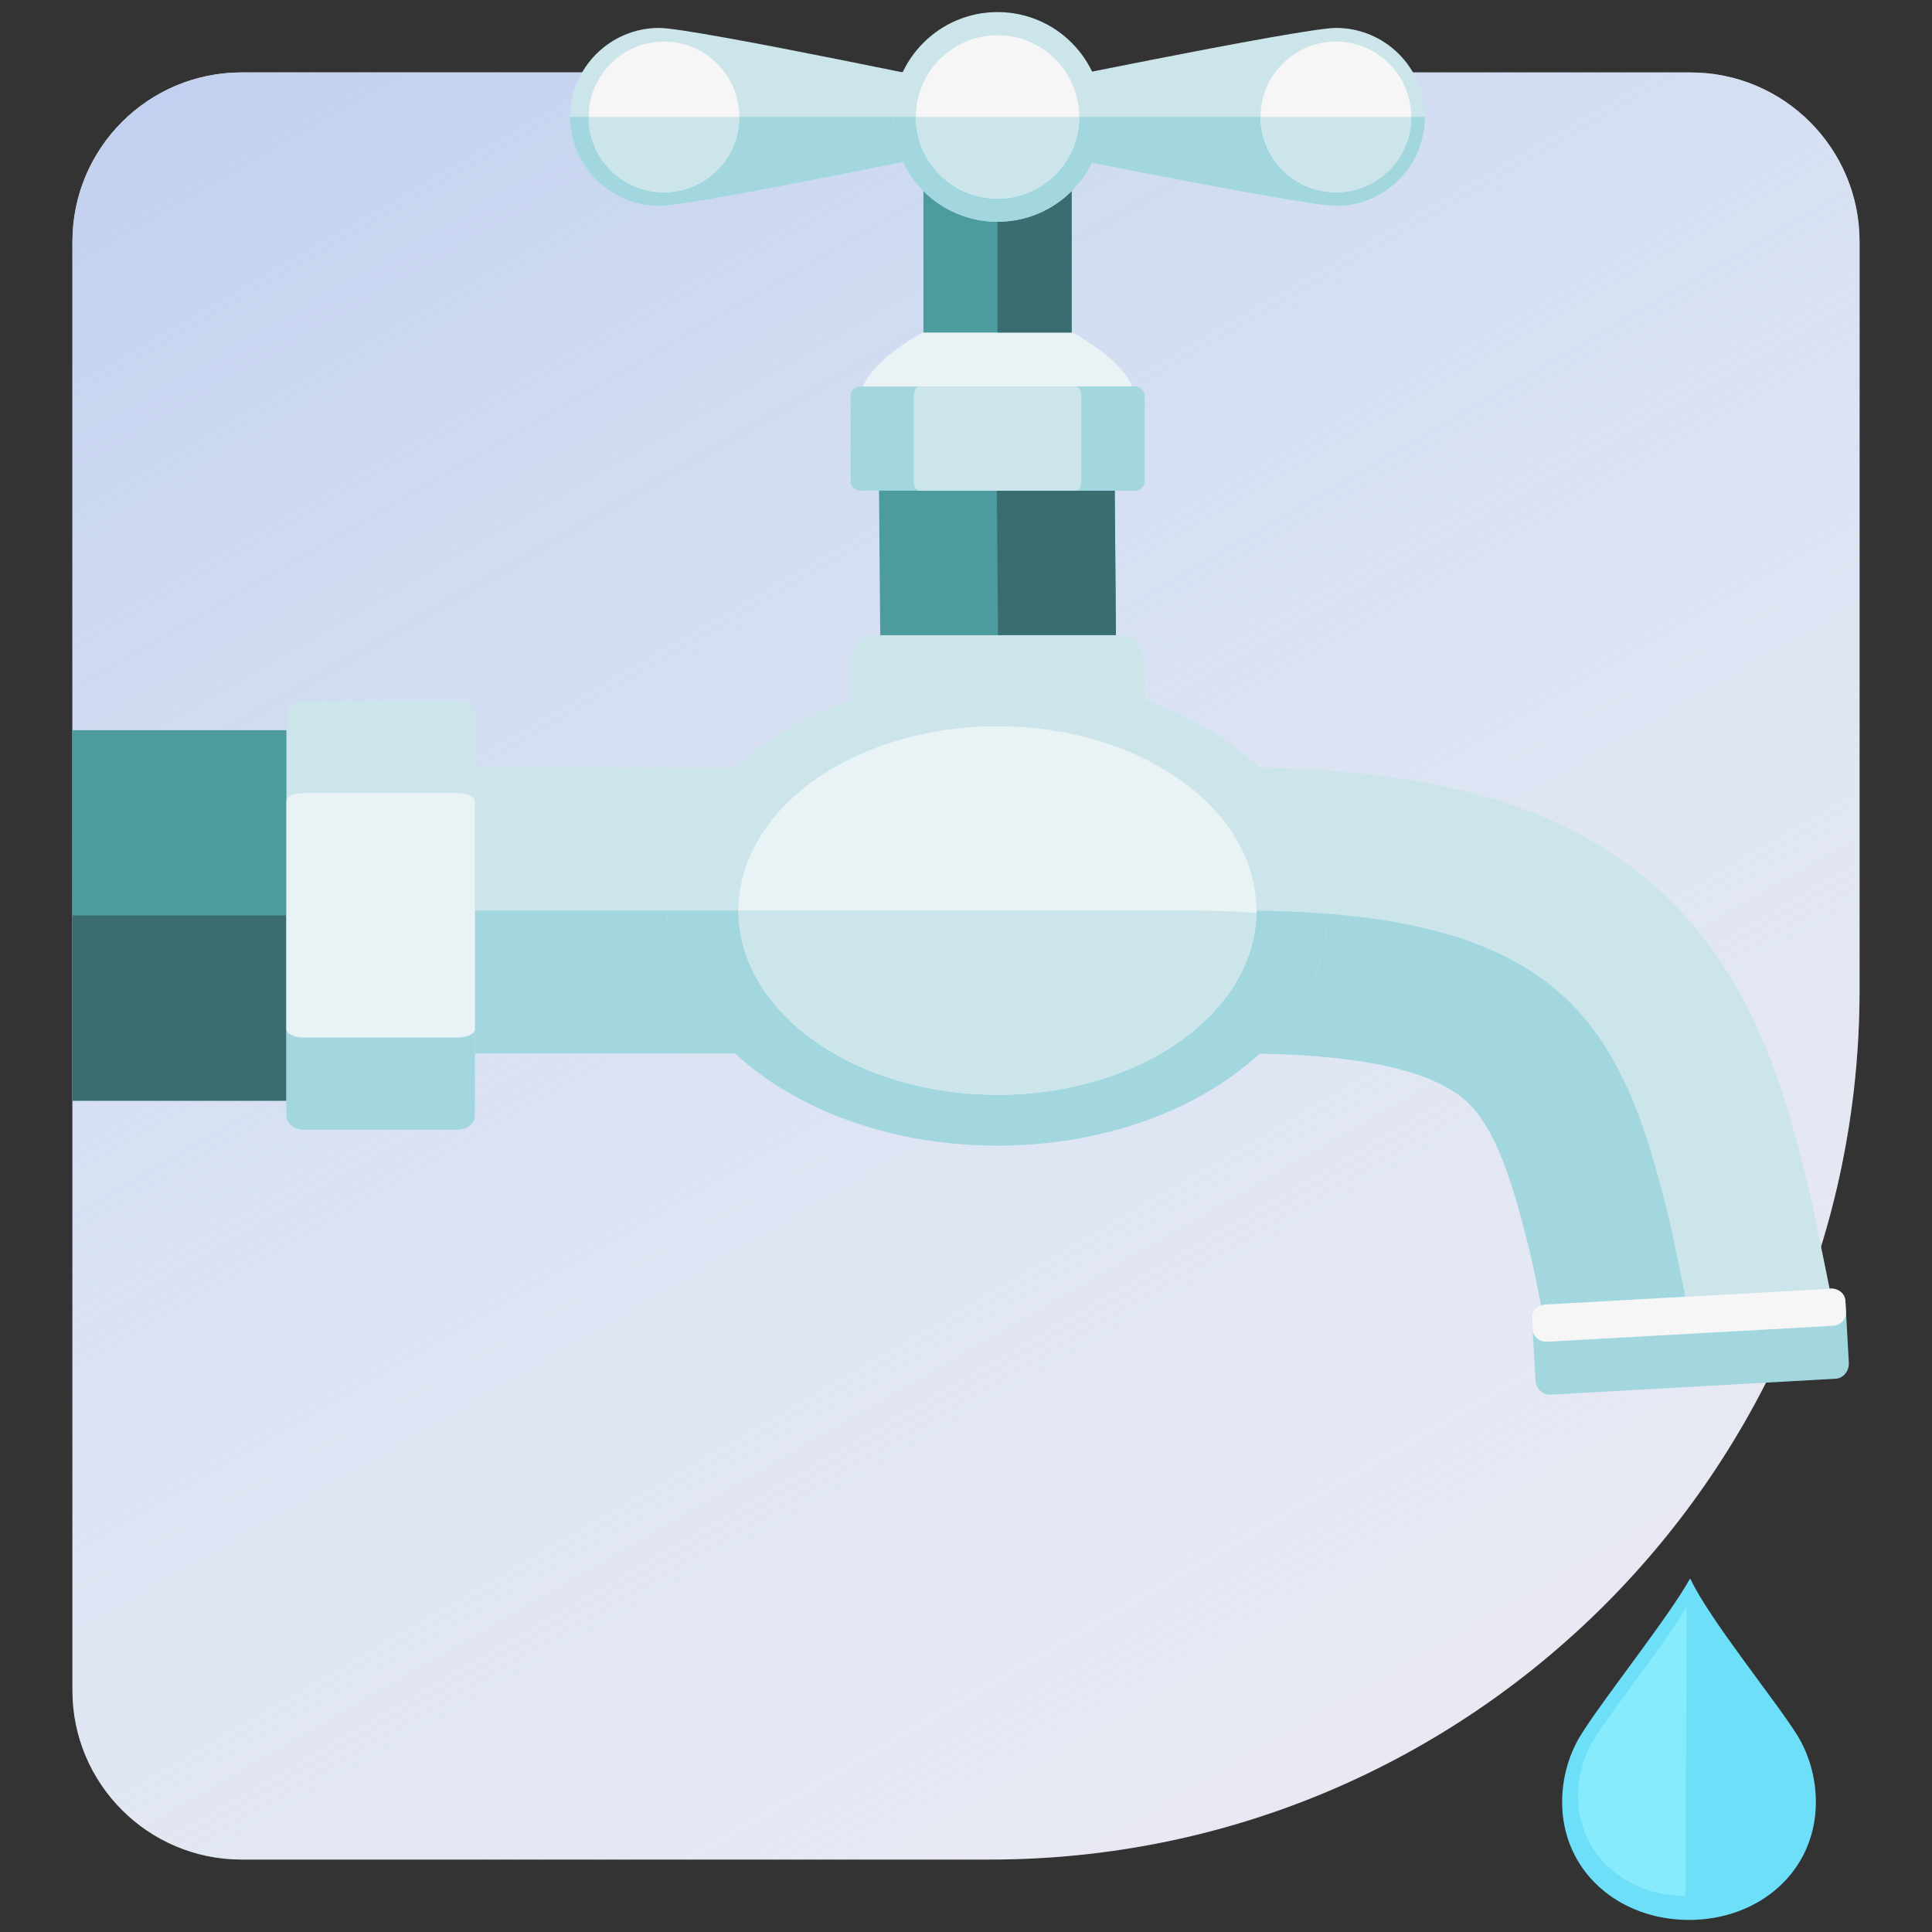
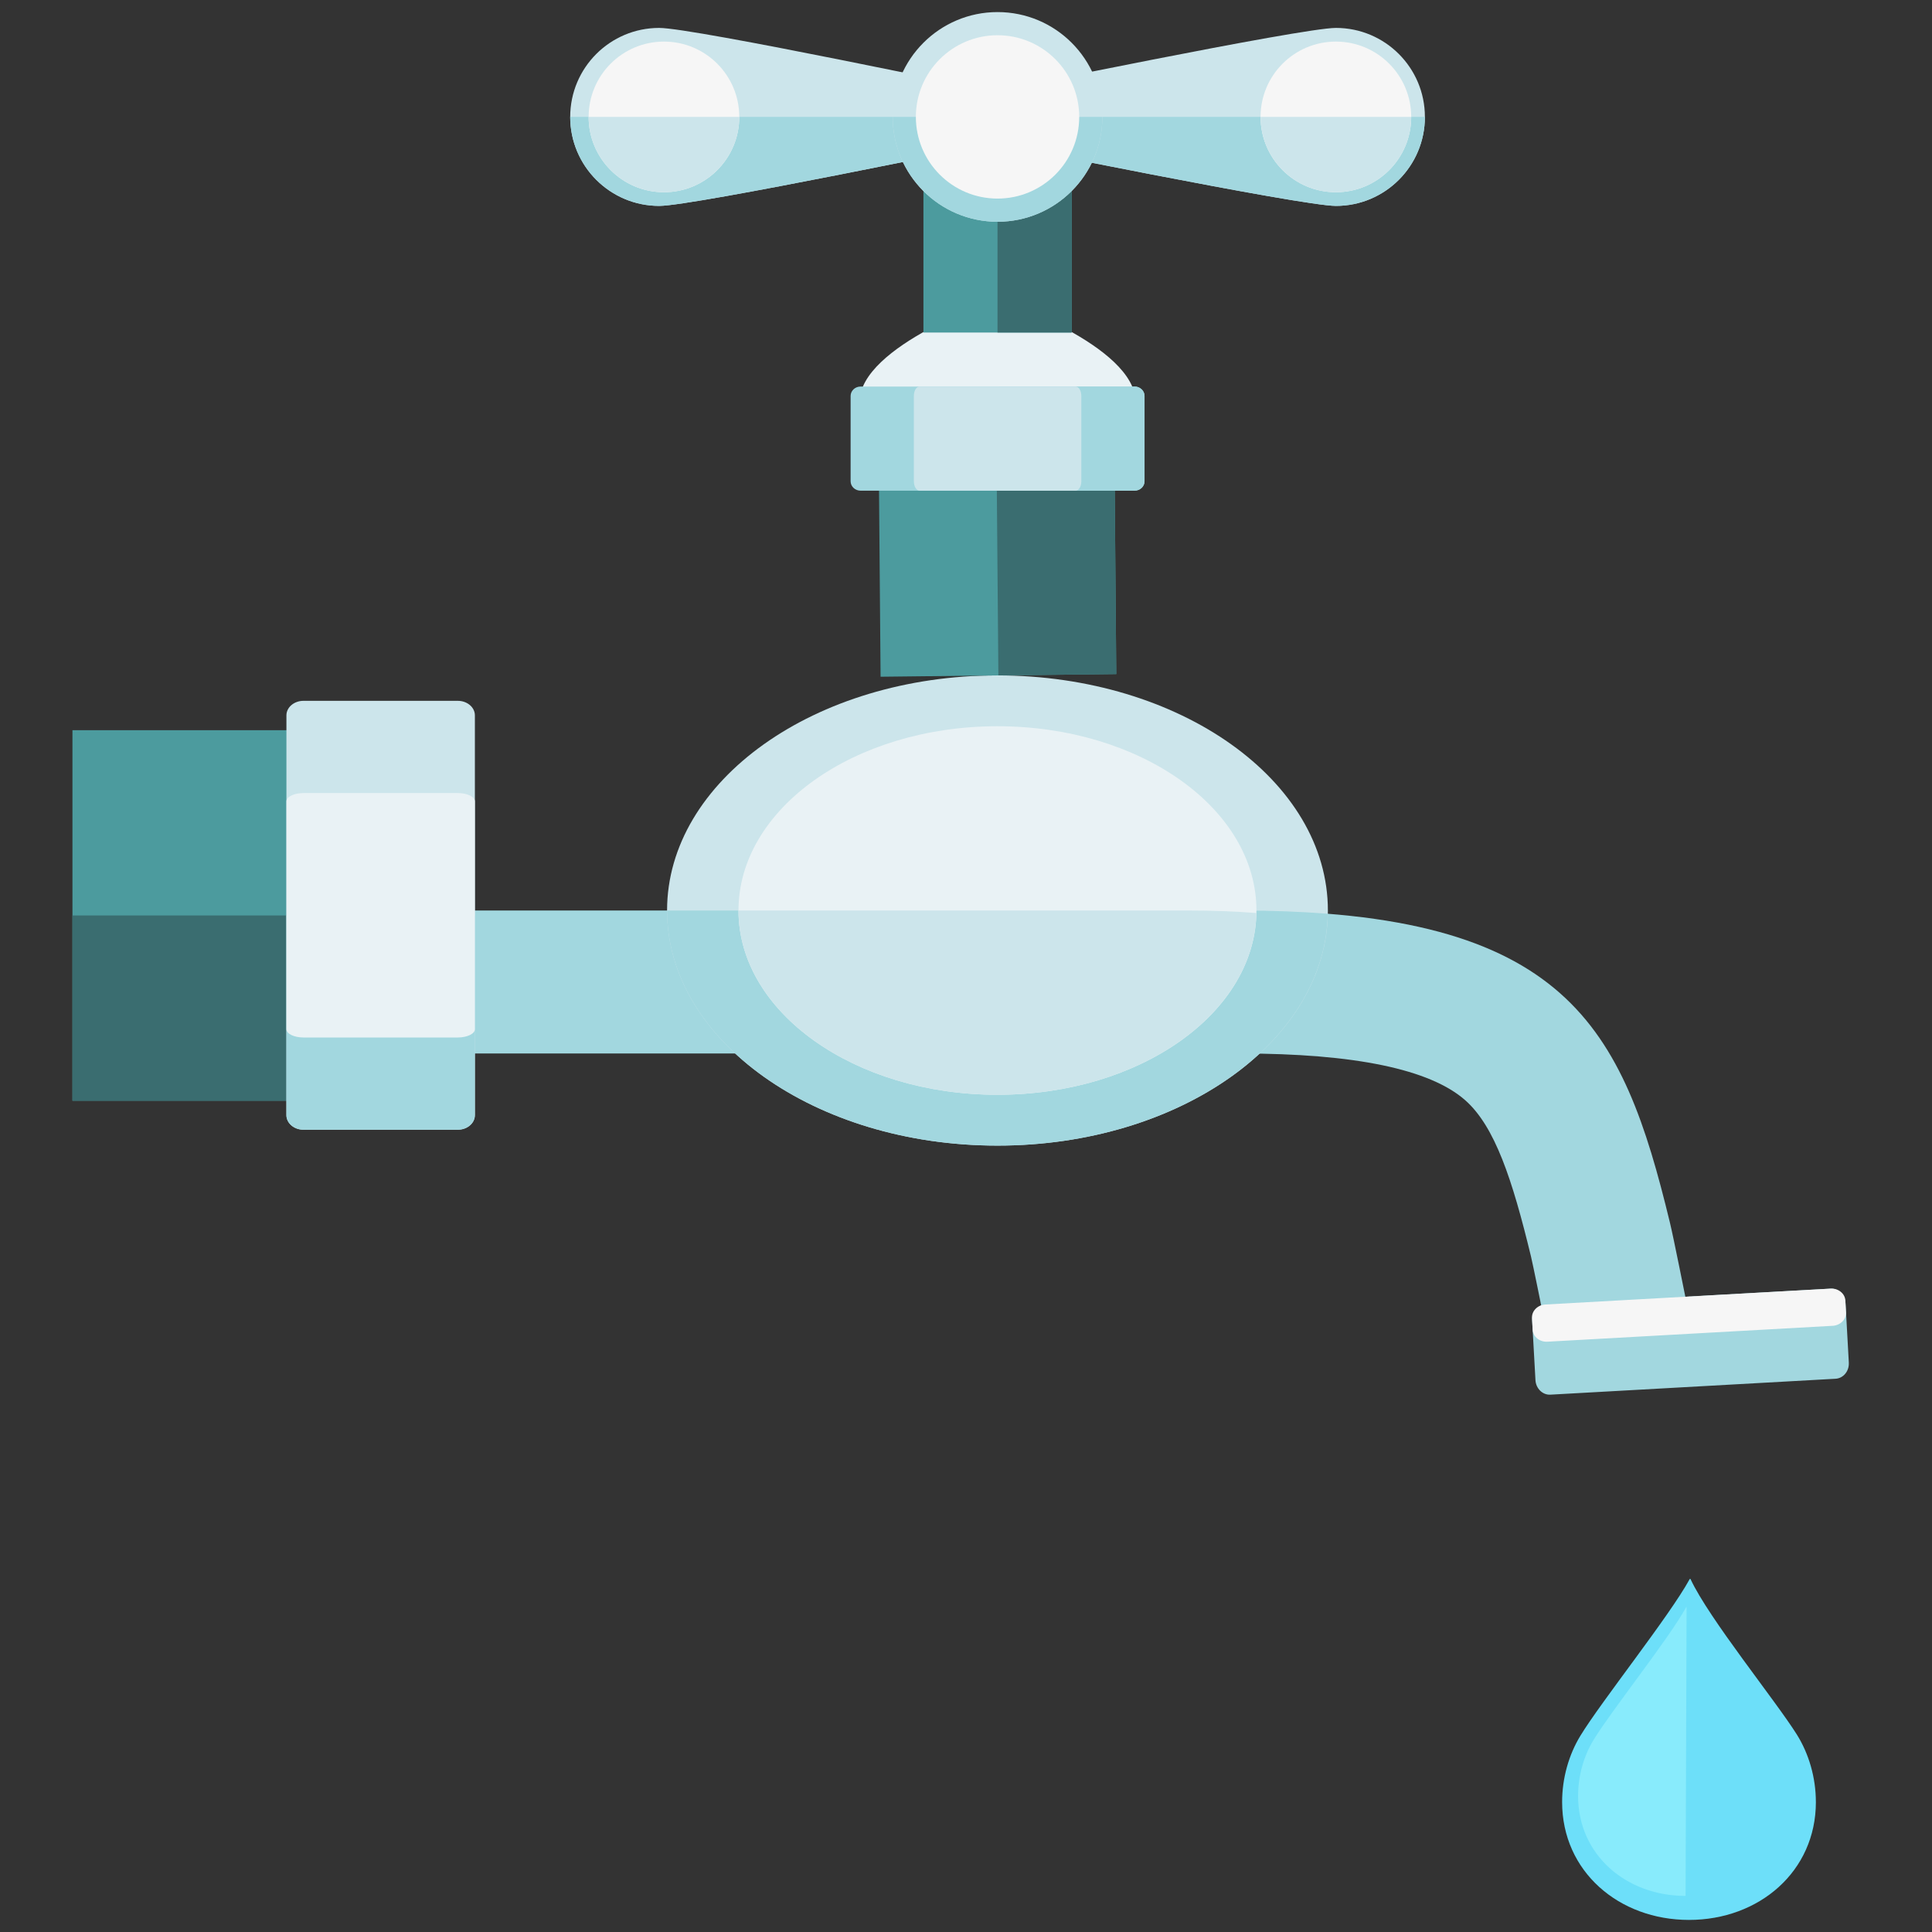
<svg xmlns="http://www.w3.org/2000/svg" id="Layer_1" data-name="Layer 1" viewBox="0 0 800 800">
  <rect x="0" y="0" width="800" height="800" fill="#333333" stroke="none" />
  <defs>
    <style>
      .cls-1 {
        clip-path: url(#clippath);
      }

      .cls-2 {
        fill: none;
      }

      .cls-2, .cls-3, .cls-4, .cls-5, .cls-6, .cls-7, .cls-8, .cls-9, .cls-10, .cls-11, .cls-12 {
        stroke-width: 0px;
      }

      .cls-3 {
        fill: url(#linear-gradient);
      }

      .cls-4 {
        fill: #f6f6f6;
      }

      .cls-5 {
        fill: #4c9b9e;
      }

      .cls-6 {
        fill: #88ebfc;
      }

      .cls-7 {
        fill: #a2d7df;
      }

      .cls-8 {
        fill: #6ddff9;
      }

      .cls-9 {
        fill: #3a6d70;
      }

      .cls-10 {
        fill: #cce5eb;
      }

      .cls-11 {
        fill: #ebe9f2;
      }

      .cls-12 {
        fill: #e9f2f5;
      }
    </style>
    <clipPath id="clippath">
-       <path class="cls-2" d="m390,30h310c38.63,0,70,31.37,70,70v600c0,38.63-31.37,70-70,70H100c-38.63,0-70-31.37-70-70v-310C30,191.31,191.31,30,390,30Z" transform="translate(800 800) rotate(-180)" />
-     </clipPath>
+       </clipPath>
    <linearGradient id="linear-gradient" x1="3572.95" y1="864.86" x2="4108.4" y2="-62.56" gradientTransform="translate(-3422.82 802.3) scale(1 -1)" gradientUnits="userSpaceOnUse">
      <stop offset="0" stop-color="#d7ebf9" stop-opacity="0" />
      <stop offset=".12" stop-color="#d4e8f8" stop-opacity=".09" />
      <stop offset=".38" stop-color="#cee1f5" stop-opacity=".34" />
      <stop offset=".75" stop-color="#c5d6f1" stop-opacity=".72" />
      <stop offset="1" stop-color="#bfceef" />
    </linearGradient>
  </defs>
  <g class="cls-1">
    <rect class="cls-11" x="-22.64" y="17.56" width="834.45" height="763.73" />
    <rect class="cls-3" x="13.07" y="16.57" width="809.57" height="769.16" transform="translate(835.72 802.3) rotate(-180)" />
  </g>
  <g>
    <g>
      <rect class="cls-5" x="30" y="302.36" width="120.15" height="153.42" />
      <rect class="cls-9" x="30" y="379.07" width="120.15" height="76.71" />
    </g>
    <path class="cls-8" d="m751.92,746.17c0,28.78-23.52,48.83-52.54,48.83-29.02,0-52.54-20.05-52.54-48.83,0-9.86,2.76-19.55,7.55-27.41,8.78-14.4,36.89-49.57,45.23-64.82.12-.22.33-.23.42-.02,7.52,16.2,35.1,50.16,43.97,64.28,5.01,7.98,7.9,17.87,7.9,27.96Z" />
    <path class="cls-6" d="m697.96,785.06c-24.58,0-44.51-16.99-44.51-41.37,0-8.35,2.34-16.56,6.4-23.22,7.44-12.2,31.26-42,38.32-54.91.06-.1.14-.15.21-.14l-.42,119.65Z" />
    <g>
-       <path class="cls-10" d="m640.23,550.62h120.87c-.97-4.39-3.11-14.99-5.01-24.43-3.52-17.45-5.75-28.43-7.05-33.81-10.75-44.41-24.53-90.68-63.79-125.43-37.87-33.52-92.39-49.12-171.56-49.12H184.69v118.4s328.97,0,328.97,0c47.24,0,78.56,6.52,93.1,19.39,12.23,10.82,19.47,32.75,27.18,64.62.86,3.56,3.99,19.09,6.07,29.37.07.35.14.68.2,1.02Z" />
      <path class="cls-7" d="m640.23,550.62h60.4c-3.2-15.71-7.63-38.09-9.14-44.31-19.61-81.02-42.41-129.28-177.82-129.28H184.69v59.2s328.97,0,328.97,0c47.24,0,78.56,6.52,93.1,19.39,12.23,10.82,19.47,32.75,27.18,64.62.86,3.56,3.99,19.09,6.07,29.37.07.35.14.68.2,1.02Z" />
    </g>
    <g>
      <g>
        <path class="cls-10" d="m549.85,377.02c0,53.76-61.26,97.35-136.82,97.35-75.56,0-136.81-43.58-136.81-97.35,0-53.76,61.25-97.35,136.81-97.35,75.56,0,136.82,43.58,136.82,97.35Z" />
        <path class="cls-7" d="m276.22,377.02c0,53.76,61.25,97.35,136.81,97.35,74.93,0,135.75-42.86,136.77-96-11.07-.88-23.06-1.34-36.13-1.34h-237.45Z" />
      </g>
      <g>
        <path class="cls-12" d="m520.27,377.02c0,42.14-48.01,76.3-107.24,76.3-59.23,0-107.24-34.16-107.24-76.3s48.01-76.3,107.24-76.3c59.22,0,107.24,34.16,107.24,76.3Z" />
        <path class="cls-10" d="m305.79,377.02c0,42.14,48.01,76.3,107.24,76.3,58.73,0,106.4-33.6,107.2-75.25-8.67-.69-18.08-1.05-28.32-1.05h-186.12Z" />
      </g>
    </g>
    <g>
      <path class="cls-10" d="m196.64,461.76v-165.54c0-3.33-3.16-6.02-7.05-6.02h-63.94c-3.9,0-7.05,2.7-7.05,6.02v165.54c0,3.33,3.16,6.03,7.05,6.03h63.94c3.89,0,7.05-2.7,7.05-6.03Z" />
      <path class="cls-7" d="m196.64,461.76v-82.67s-78.05,0-78.05,0v82.67c0,3.33,3.16,6.03,7.05,6.03h63.94c3.89,0,7.05-2.7,7.05-6.03Z" />
      <path class="cls-12" d="m196.64,426.16v-94.34c0-1.89-3.16-3.43-7.05-3.43h-63.94c-3.9,0-7.05,1.54-7.05,3.43v94.34c0,1.9,3.16,3.44,7.05,3.44h63.94c3.89,0,7.05-1.54,7.05-3.44Z" />
    </g>
    <g>
      <g>
        <polygon class="cls-5" points="364.63 280.22 462.22 279.12 461.5 192.4 363.9 193.5 364.63 280.22" />
        <polygon class="cls-9" points="413.41 279.67 462.22 279.12 461.5 192.4 412.68 192.95 413.41 279.67" />
      </g>
      <g>
        <path class="cls-12" d="m470.26,166.59c0,23.64-114.37,23.64-114.37,0,0-23.64,57.19-42.8,57.19-42.8,0,0,57.18,19.16,57.18,42.8Z" />
        <g>
          <path class="cls-7" d="m469.8,160.06h-113.45c-2.28,0-4.13,1.74-4.13,3.9v35.32c0,2.15,1.85,3.9,4.13,3.9h113.45c2.28,0,4.13-1.74,4.13-3.9v-35.32c0-2.15-1.85-3.9-4.13-3.9Z" />
          <path class="cls-7" d="m469.8,160.06h-56.22s0,43.11,0,43.11h56.22c2.28,0,4.13-1.74,4.13-3.9v-35.32c0-2.15-1.85-3.9-4.13-3.9Z" />
          <path class="cls-10" d="m445.41,160.06h-64.65c-1.3,0-2.35,1.74-2.35,3.9v35.32c0,2.15,1.05,3.9,2.35,3.9h64.65c1.3,0,2.35-1.74,2.35-3.9v-35.32c0-2.15-1.05-3.9-2.35-3.9Z" />
        </g>
      </g>
-       <path class="cls-10" d="m473.93,288.76c0,6.57-4.44,11.95-9.87,11.95h-102.01c-5.42,0-9.87-5.38-9.87-11.95v-13.8c0-6.57,4.44-11.95,9.87-11.95h102.01c5.43,0,9.87,5.38,9.87,11.95v13.8Z" />
      <g>
        <rect class="cls-5" x="382.37" y="77.74" width="61.39" height="59.96" />
        <rect class="cls-9" x="413.05" y="77.74" width="30.7" height="59.96" />
      </g>
    </g>
    <g>
      <path class="cls-7" d="m765.55,564.26c.2,3.48-2.27,6.47-5.47,6.65l-118.1,6.59c-3.21.18-5.98-2.52-6.18-6l-1.37-24.66c-.2-3.48,2.27-6.48,5.47-6.65l118.11-6.58c3.2-.18,5.98,2.52,6.18,6l1.37,24.66Z" />
      <path class="cls-4" d="m764.39,543.44c.16,2.87-2.33,5.37-5.53,5.55l-118.11,6.58c-3.2.18-5.95-2.03-6.11-4.9l-.27-4.95c-.16-2.87,2.33-5.37,5.53-5.55l118.11-6.58c3.2-.18,5.95,2.02,6.11,4.9l.27,4.95Z" />
    </g>
    <g>
      <g>
        <g>
          <path class="cls-10" d="m553.17,11.56c-14.28,0-141.35,26.3-141.35,26.3,0,0-124.53-26.3-138.86-26.3-20.35,0-36.85,16.5-36.85,36.85,0,20.35,16.5,36.85,36.85,36.85,14.3,0,138.86-25.94,138.86-25.94,0,0,127.11,25.94,141.35,25.94,20.35,0,36.85-16.5,36.85-36.85,0-20.35-16.49-36.85-36.85-36.85Z" />
          <path class="cls-7" d="m272.96,85.26c14.3,0,138.86-25.94,138.86-25.94,0,0,127.11,25.94,141.35,25.94,20.35,0,36.85-16.5,36.85-36.85H236.11c0,20.35,16.5,36.85,36.85,36.85Z" />
        </g>
        <g>
          <path class="cls-10" d="m456.47,48.41c0,23.98-19.44,43.41-43.41,43.41s-43.41-19.43-43.41-43.41c0-23.98,19.44-43.41,43.41-43.41,23.98,0,43.41,19.44,43.41,43.41Z" />
          <path class="cls-7" d="m413.06,91.82c23.98,0,43.41-19.43,43.41-43.41h-86.82c0,23.98,19.44,43.41,43.41,43.41Z" />
        </g>
      </g>
      <g>
        <path class="cls-4" d="m446.88,48.41c0,18.68-15.14,33.82-33.82,33.82s-33.82-15.14-33.82-33.82c0-18.68,15.14-33.82,33.82-33.82,18.68,0,33.82,15.14,33.82,33.82Z" />
-         <path class="cls-10" d="m413.06,82.23c18.68,0,33.82-15.14,33.82-33.82h-67.64c0,18.68,15.14,33.82,33.82,33.82Z" />
      </g>
      <g>
        <path class="cls-4" d="m306.12,48.41c0,17.22-13.96,31.19-31.19,31.19-17.22,0-31.19-13.96-31.19-31.19,0-17.23,13.96-31.19,31.19-31.19,17.23,0,31.19,13.96,31.19,31.19Z" />
        <path class="cls-10" d="m274.93,79.6c17.23,0,31.19-13.96,31.19-31.19h-62.38c0,17.22,13.96,31.19,31.19,31.19Z" />
      </g>
      <g>
        <path class="cls-4" d="m584.35,48.41c0,17.22-13.96,31.19-31.19,31.19-17.22,0-31.19-13.96-31.19-31.19s13.96-31.19,31.19-31.19c17.22,0,31.19,13.96,31.19,31.19Z" />
        <path class="cls-10" d="m553.17,79.6c17.22,0,31.19-13.96,31.19-31.19h-62.37c0,17.22,13.96,31.19,31.19,31.19Z" />
      </g>
    </g>
  </g>
</svg>